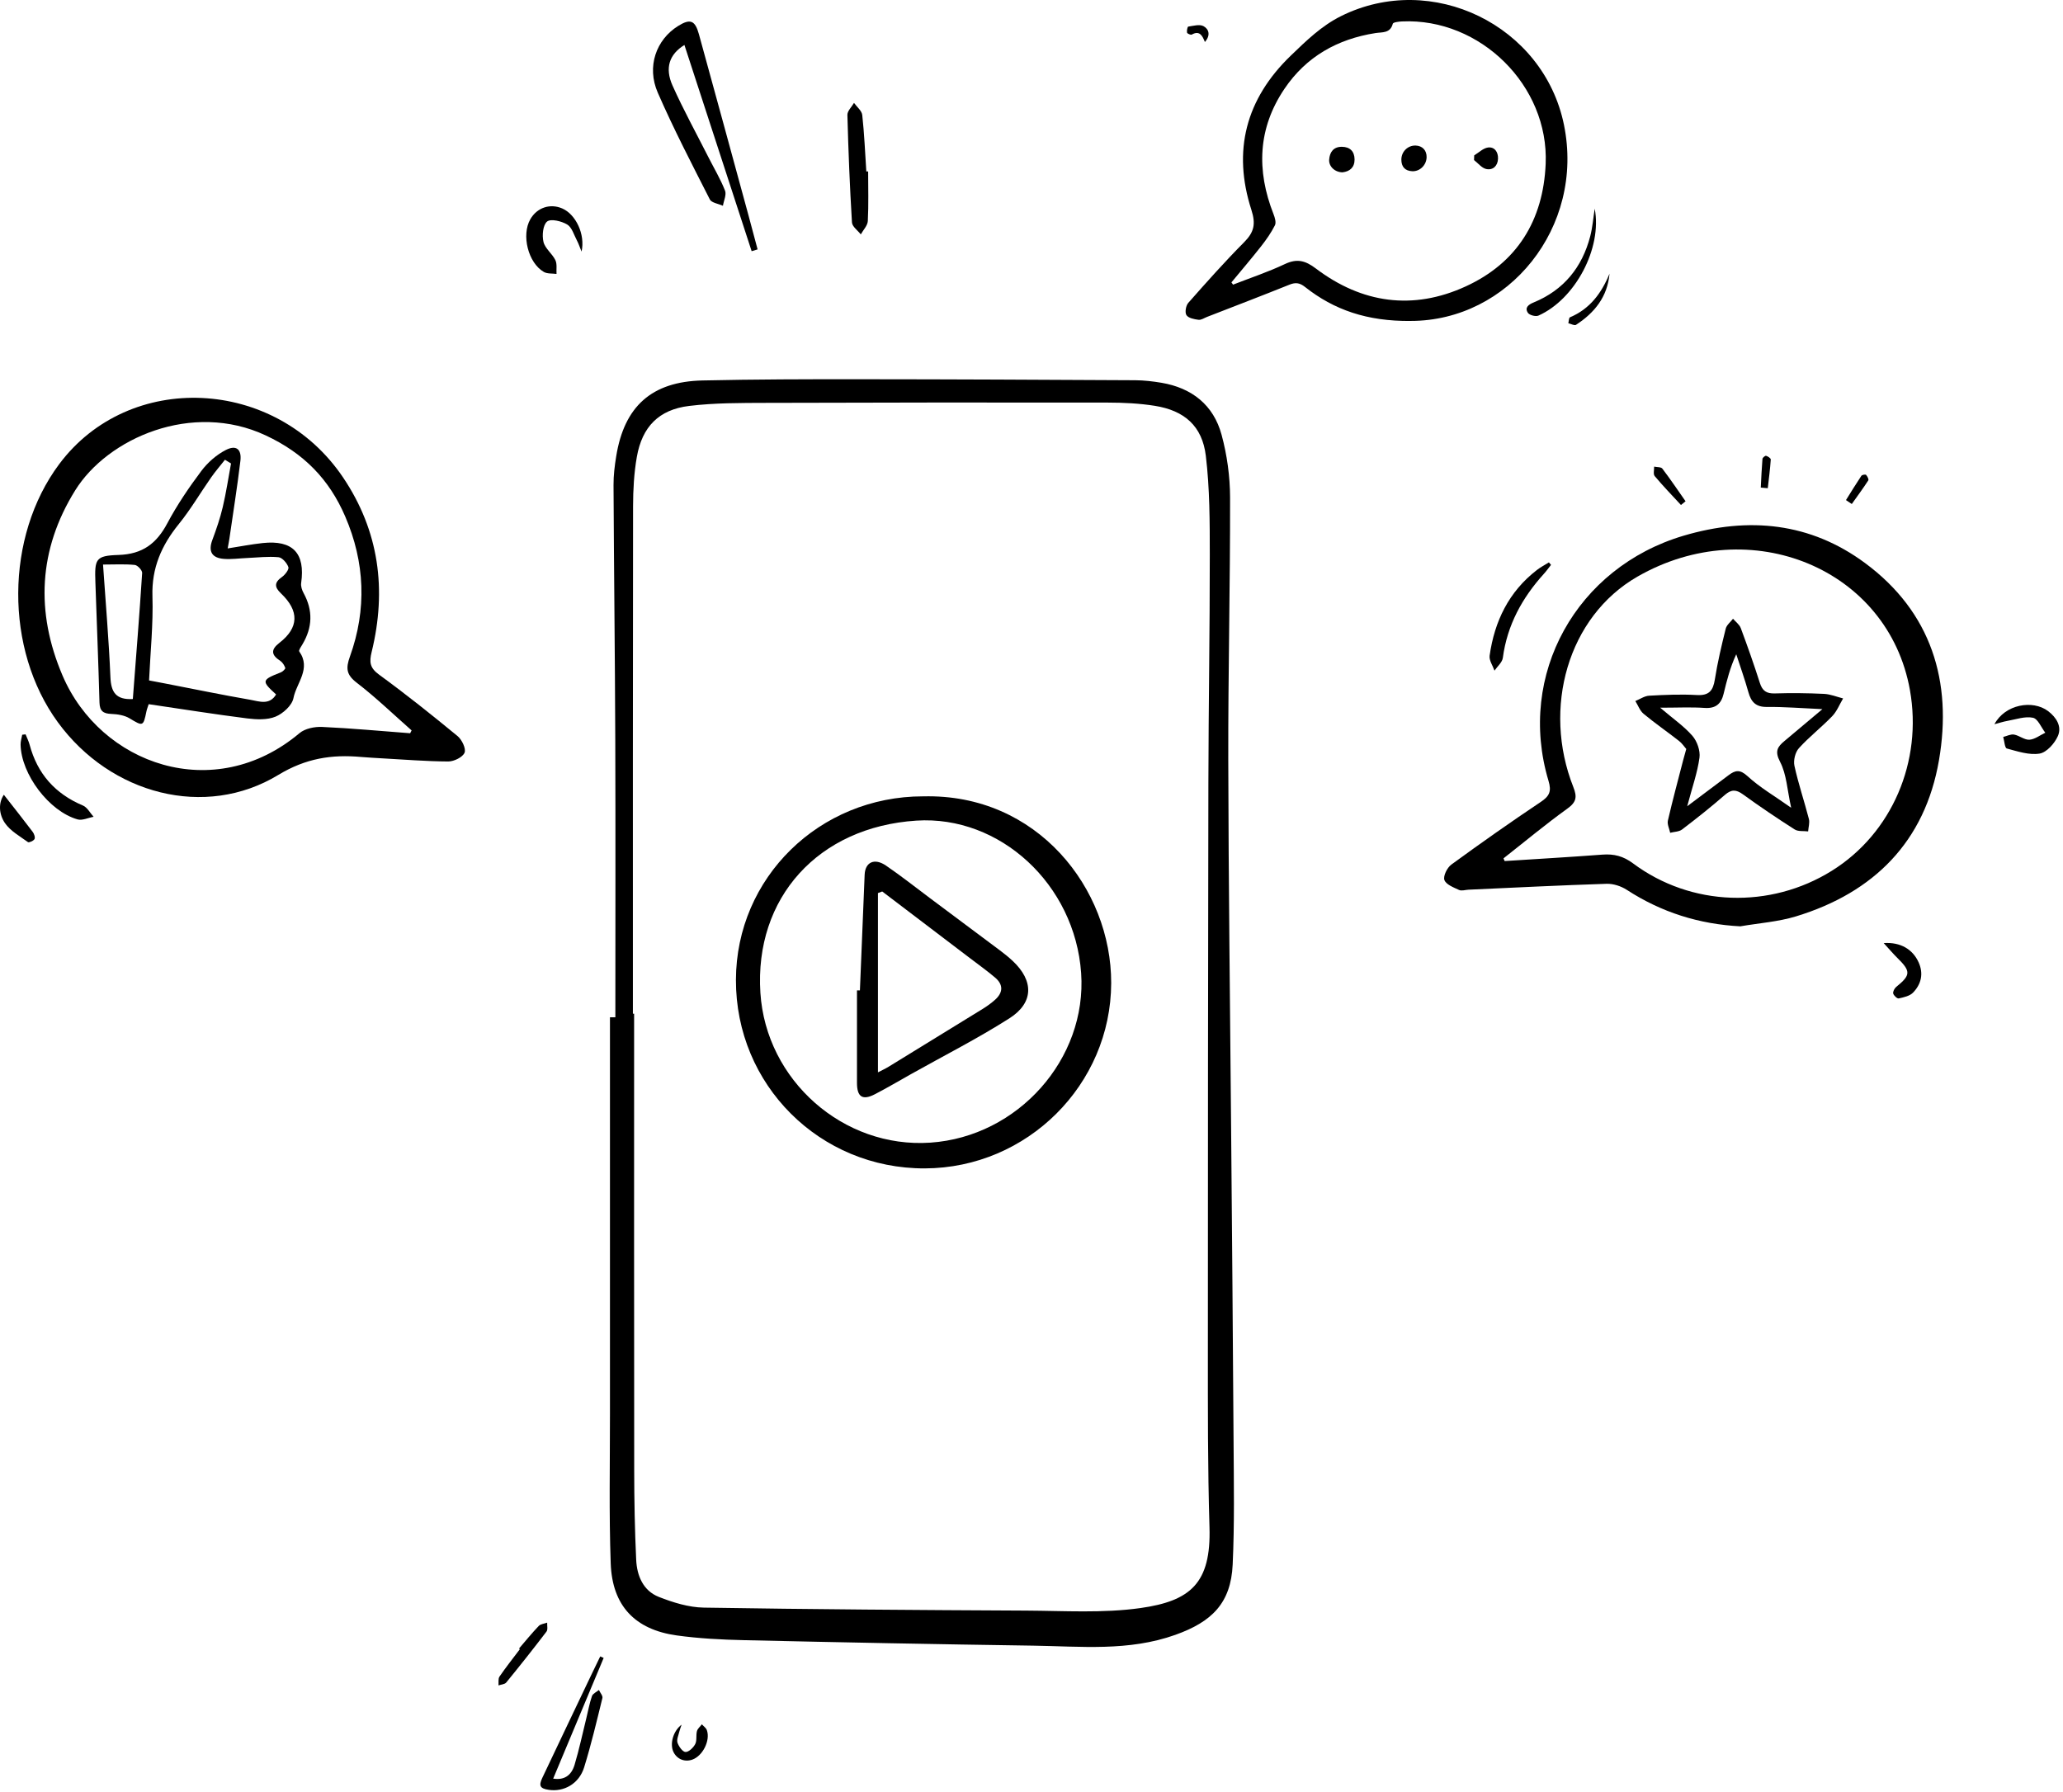
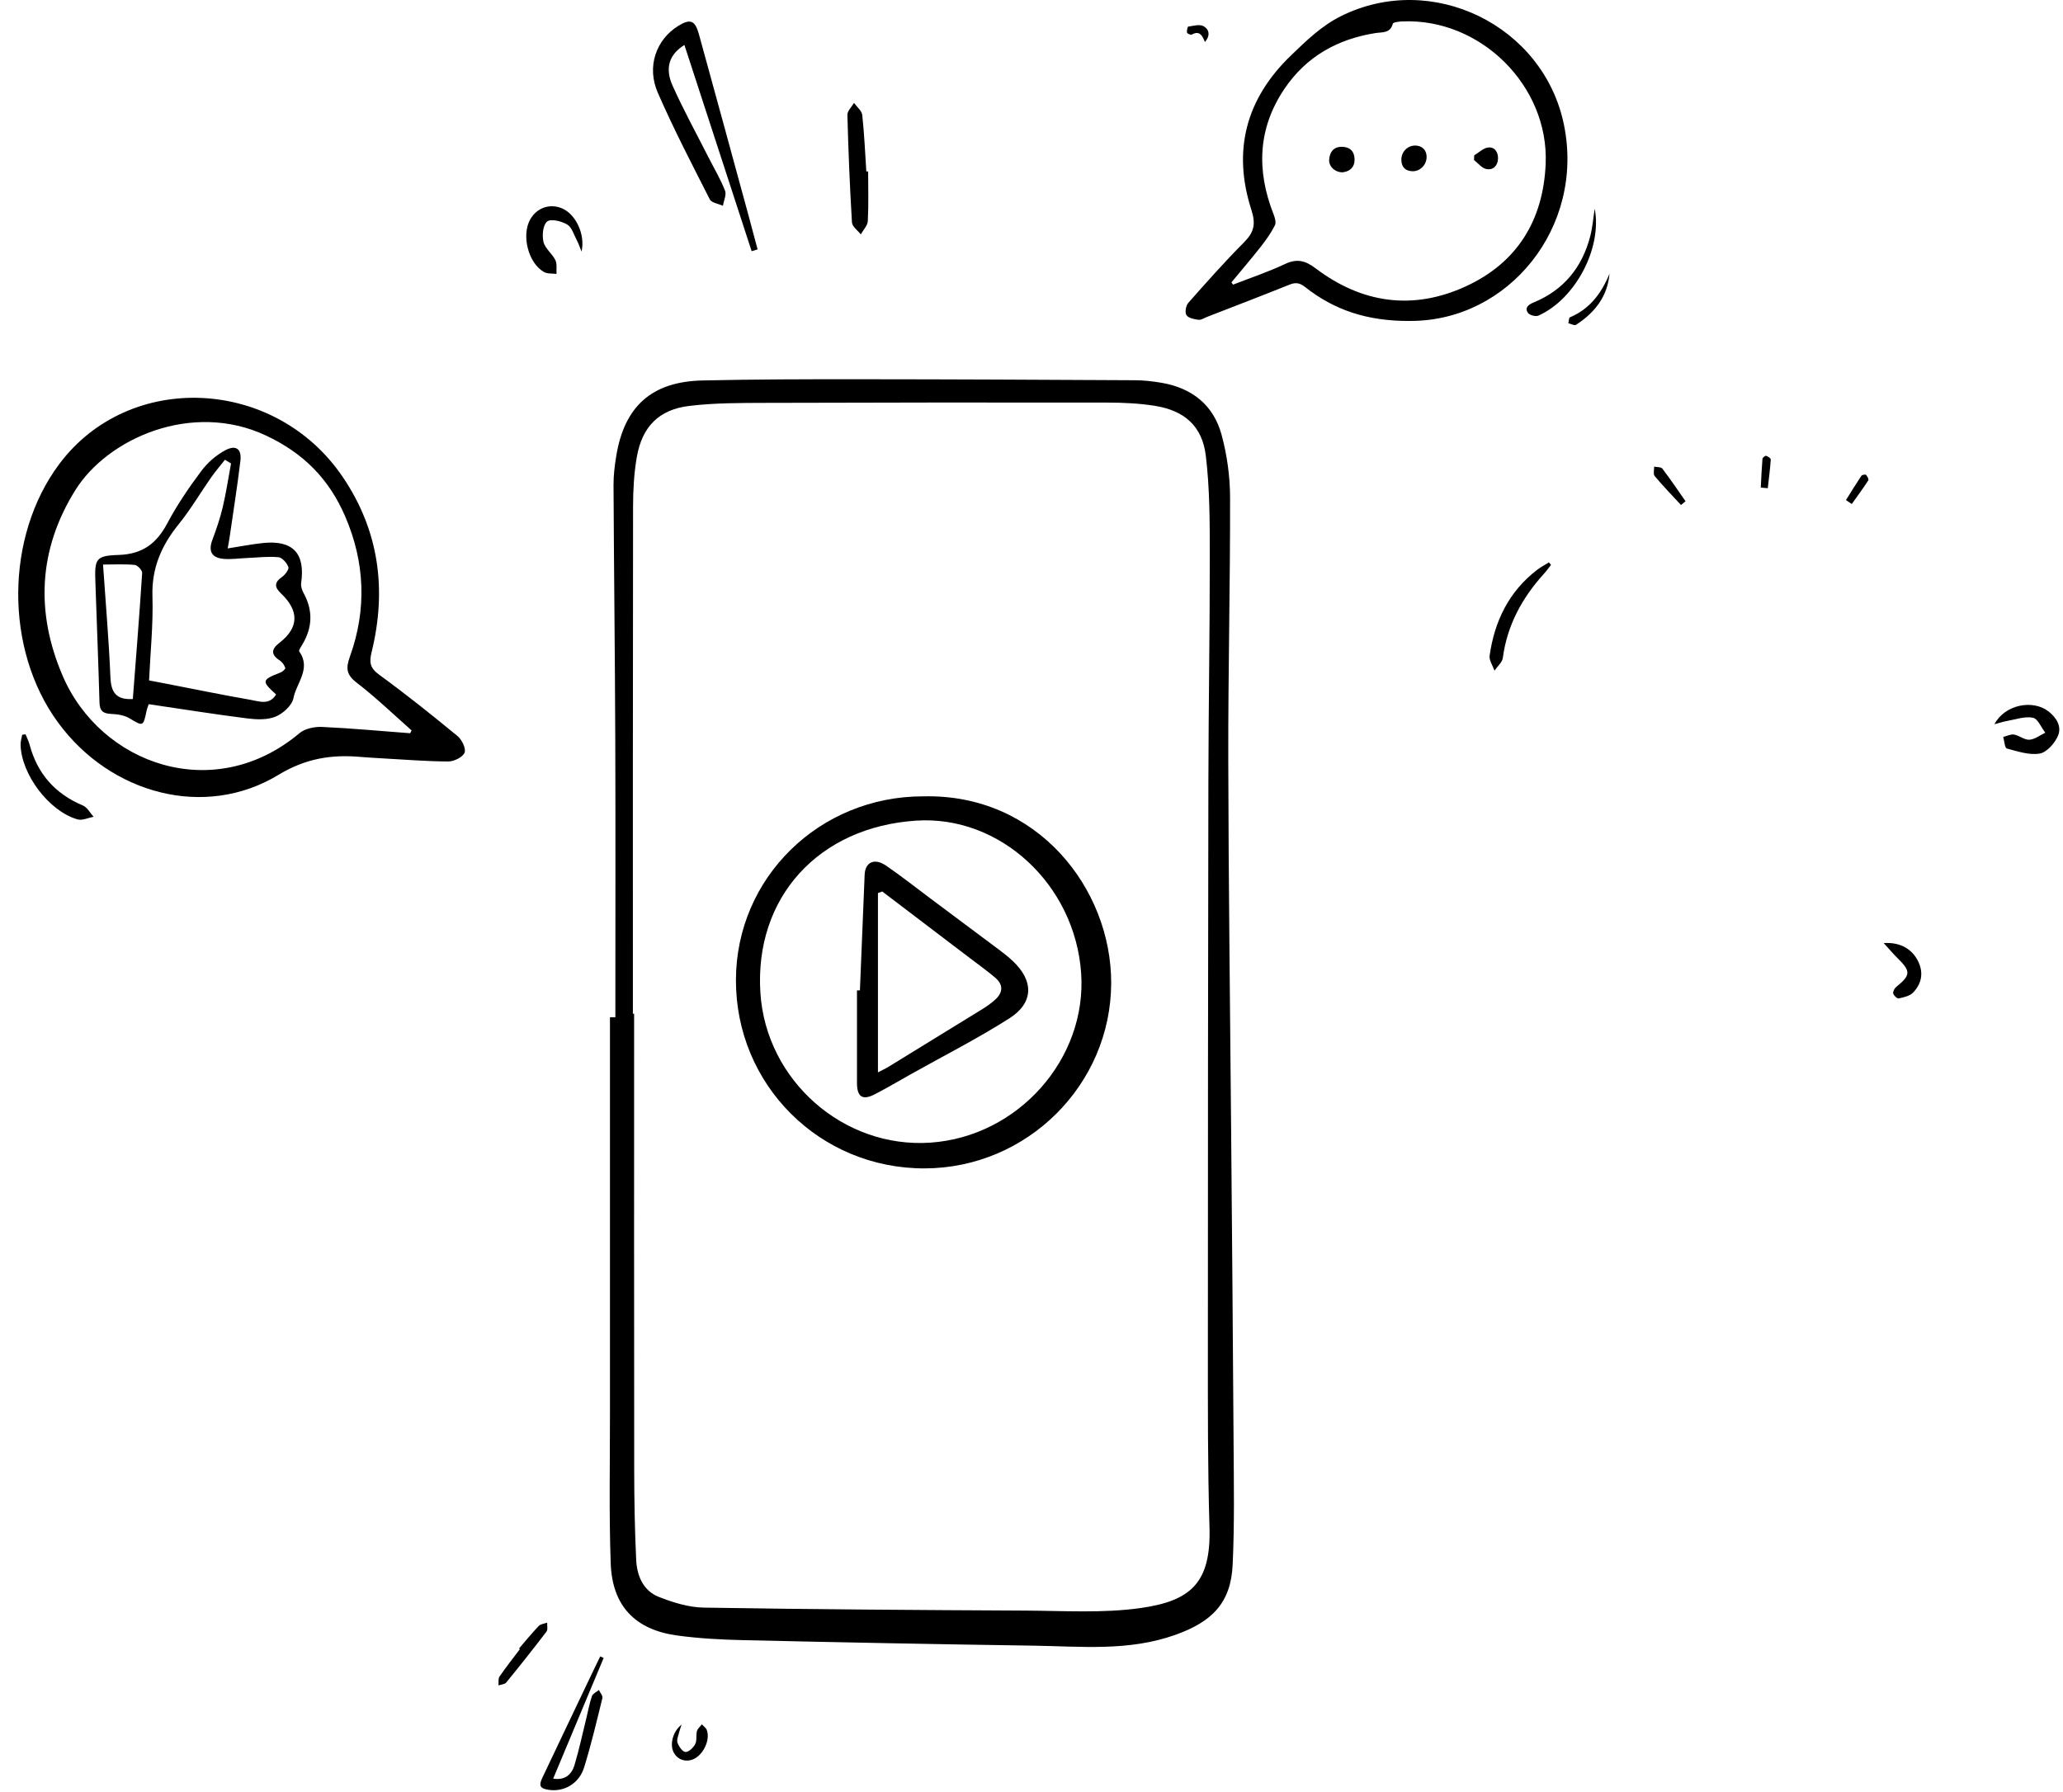
<svg xmlns="http://www.w3.org/2000/svg" width="389" height="338" viewBox="0 0 389 338" fill="none">
  <path d="M116.032 191.859C116.032 174.392 116.079 156.92 116.016 139.454C115.959 123.464 115.766 107.469 115.687 91.479C115.677 89.668 115.901 87.837 116.194 86.043C117.712 76.631 122.892 71.967 132.46 71.753C142.367 71.534 152.274 71.513 162.186 71.524C179.481 71.534 196.775 71.618 214.069 71.711C215.713 71.722 217.366 71.915 218.989 72.186C224.738 73.156 228.823 76.381 230.341 81.994C231.374 85.802 231.932 89.856 231.943 93.805C231.974 110.317 231.572 126.834 231.604 143.346C231.651 166.551 231.948 189.756 232.141 212.956C232.303 232.687 232.491 252.412 232.605 272.143C232.652 279.786 232.788 287.439 232.433 295.066C232.099 302.354 228.51 305.865 221.634 308.322C212.791 311.479 203.787 310.493 194.793 310.362C176.632 310.101 158.472 309.741 140.312 309.329C136.065 309.235 131.787 309.016 127.587 308.432C119.71 307.331 115.437 302.824 115.155 294.837C114.827 285.462 115.02 276.071 115.015 266.691C115.004 241.749 115.015 216.806 115.015 191.859C115.359 191.859 115.698 191.859 116.042 191.859H116.032ZM119.334 191.18C119.412 191.18 119.491 191.18 119.569 191.18C119.569 219.868 119.548 248.557 119.585 277.245C119.59 282.89 119.694 288.545 119.96 294.184C120.101 297.179 121.275 300.001 124.217 301.165C126.904 302.224 129.857 303.142 132.705 303.189C152.952 303.518 173.2 303.653 193.452 303.752C200.656 303.789 207.965 304.269 215.045 303.272C224.462 301.942 228.385 298.603 228.061 288.013C227.722 276.807 227.759 265.59 227.759 254.374C227.759 218.815 227.785 183.261 227.853 147.702C227.879 133.36 228.129 119.014 228.119 104.672C228.119 98.433 228.113 92.146 227.373 85.969C226.7 80.346 223.329 77.419 217.732 76.532C214.831 76.073 211.852 75.932 208.905 75.927C187.437 75.895 165.964 75.906 144.496 75.979C139.639 75.995 134.74 75.974 129.935 76.558C124.233 77.252 121.087 80.481 120.085 86.152C119.548 89.209 119.376 92.371 119.371 95.485C119.324 127.387 119.339 159.289 119.339 191.196L119.334 191.18Z" fill="black" />
  <path d="M265.989 60.532C257.773 60.605 251.538 58.44 246.076 54.12C245.085 53.337 244.302 53.217 243.155 53.682C237.99 55.758 232.794 57.746 227.603 59.765C227.065 59.973 226.497 60.38 225.991 60.312C225.177 60.208 224.081 59.994 223.716 59.431C223.387 58.925 223.607 57.636 224.066 57.12C227.493 53.233 230.947 49.352 234.599 45.674C236.466 43.79 236.826 42.256 235.96 39.575C232.376 28.437 234.896 18.681 243.4 10.485C246.316 7.673 249.17 4.882 252.848 3.046C269.991 -5.5 291.067 4.762 294.902 23.543C298.846 42.867 284.442 60.542 265.984 60.526L265.989 60.532ZM232.199 53.259C232.303 53.4 232.408 53.541 232.507 53.682C235.767 52.409 239.101 51.303 242.257 49.811C244.558 48.72 246.118 49.127 248.121 50.64C256.807 57.214 266.412 58.575 276.34 54.031C286.069 49.581 291.005 41.552 291.453 30.894C292.079 16.166 279.126 3.369 264.377 4.042C263.762 4.068 262.697 4.193 262.624 4.48C262.15 6.317 260.611 6.04 259.385 6.233C252.19 7.36 246.3 10.673 242.2 16.745C237.165 24.201 236.899 32.162 240.139 40.394C240.395 41.046 240.666 41.964 240.4 42.491C239.685 43.9 238.762 45.22 237.781 46.467C235.971 48.772 234.061 51.005 232.194 53.264L232.199 53.259Z" fill="black" />
-   <path d="M328.196 174.704C320.355 174.297 313.27 172.054 306.754 167.823C305.68 167.124 304.214 166.644 302.951 166.68C294.27 166.957 285.589 167.4 276.913 167.792C276.308 167.818 275.599 168.068 275.113 167.839C274.08 167.364 272.656 166.816 272.354 165.961C272.093 165.214 272.881 163.629 273.668 163.055C279.209 159.012 284.822 155.057 290.524 151.243C292.168 150.143 292.585 149.256 291.99 147.273C285.98 127.219 297.286 107.003 317.465 101.03C329.772 97.388 341.374 98.567 351.678 106.19C364.167 115.429 368.179 128.523 365.612 143.387C362.973 158.683 353.384 168.334 338.661 172.821C335.297 173.849 331.692 174.094 328.196 174.694V174.704ZM283.502 161.881C283.575 162.053 283.643 162.22 283.716 162.392C289.867 161.996 296.023 161.641 302.169 161.177C304.344 161.015 306.097 161.463 307.928 162.83C318.868 170.995 333.81 171.47 345.438 164.208C356.759 157.133 362.534 143.611 360.14 130.156C356.06 107.238 330.074 96.522 308.773 108.741C295.621 116.29 290.785 133.558 296.67 148.442C297.4 150.289 297.265 151.264 295.559 152.49C291.427 155.464 287.509 158.735 283.502 161.881Z" fill="black" />
  <path d="M72.021 143.018C70.722 142.934 69.417 142.877 68.118 142.762C62.547 142.256 57.658 143.007 52.467 146.153C38.7 154.511 20.863 149.842 10.909 136.215C0.85 122.452 0.96 101.198 11.165 87.53C24.353 69.86 51.919 71.107 64.68 90.029C71.494 100.129 72.944 111.241 70.08 122.953C69.605 124.894 69.741 125.969 71.488 127.242C76.544 130.925 81.437 134.838 86.268 138.813C87.092 139.491 87.912 141.192 87.599 141.953C87.244 142.809 85.606 143.612 84.526 143.612C80.357 143.592 76.194 143.242 72.026 143.018H72.021ZM77.337 138.286C77.431 138.109 77.519 137.931 77.613 137.754C74.186 134.733 70.888 131.546 67.273 128.765C65.301 127.247 65.181 126.047 65.984 123.814C69.183 114.935 68.817 106.035 65.087 97.39C62.082 90.42 57.335 85.501 50.099 82.115C36.227 75.62 20.299 82.636 14.18 92.476C7.231 103.65 6.694 115.462 11.785 127.388C18.943 144.171 40.348 151.834 56.479 138.265C57.512 137.399 59.312 137.034 60.726 137.096C66.266 137.347 71.796 137.869 77.332 138.286H77.337Z" fill="black" />
  <path d="M141.731 47.374C137.505 34.42 133.285 21.467 129.054 8.482C126.237 10.224 125.308 12.775 126.816 16.145C128.871 20.736 131.308 25.16 133.582 29.652C134.641 31.744 135.857 33.774 136.712 35.949C137.02 36.726 136.472 37.843 136.316 38.808C135.471 38.422 134.177 38.26 133.848 37.613C130.462 30.956 127.014 24.315 124.03 17.476C121.886 12.561 123.727 7.475 127.875 4.892C130.134 3.489 131.057 3.807 131.782 6.431C134.923 17.82 138.027 29.214 141.136 40.613C141.721 42.752 142.279 44.896 142.853 47.035C142.477 47.15 142.101 47.259 141.726 47.374H141.731Z" fill="black" />
  <path d="M163.698 32.339C163.698 35.459 163.797 38.579 163.636 41.688C163.589 42.549 162.775 43.368 162.311 44.208C161.731 43.456 160.693 42.731 160.646 41.949C160.239 35.198 159.963 28.442 159.786 21.681C159.765 20.935 160.594 20.168 161.032 19.406C161.575 20.168 162.498 20.883 162.587 21.691C162.973 25.223 163.119 28.781 163.354 32.329C163.469 32.329 163.584 32.329 163.698 32.334V32.339Z" fill="black" />
  <path d="M300.696 39.34C302.141 46.795 297.023 56.441 290.079 59.524C289.568 59.749 288.394 59.441 288.102 58.997C287.429 57.985 288.274 57.417 289.187 57.041C294.863 54.699 298.322 50.431 299.851 44.572C300.294 42.872 300.425 41.087 300.701 39.34H300.696Z" fill="black" />
  <path d="M376.072 136.585C378.06 132.845 383.272 131.916 386.183 134.107C387.774 135.307 388.823 137.034 388.03 138.823C387.414 140.211 385.922 141.896 384.597 142.121C382.63 142.449 380.434 141.708 378.404 141.161C378.013 141.056 377.945 139.742 377.726 138.985C378.409 138.818 379.135 138.427 379.771 138.537C380.768 138.714 381.733 139.57 382.667 139.507C383.689 139.439 384.665 138.657 385.661 138.187C384.894 137.196 384.268 135.558 383.334 135.365C381.847 135.052 380.157 135.667 378.561 135.949C377.721 136.095 376.902 136.372 376.072 136.585Z" fill="black" />
  <path d="M109.662 47.452C109.276 46.507 109.083 45.913 108.791 45.365C108.227 44.311 107.852 42.887 106.954 42.344C105.89 41.702 103.866 41.212 103.167 41.776C102.374 42.417 102.186 44.4 102.478 45.62C102.776 46.867 104.116 47.827 104.716 49.048C105.076 49.778 104.883 50.78 104.935 51.662C104.132 51.552 103.198 51.662 102.546 51.286C99.578 49.575 98.289 44.327 99.995 41.353C101.252 39.151 103.73 38.317 106.026 39.318C108.551 40.419 110.387 44.17 109.662 47.446V47.452Z" fill="black" />
  <path d="M113.829 312.674C110.657 320.26 107.485 327.84 104.308 335.441C106.285 335.754 107.709 334.956 108.346 332.822C109.217 329.916 109.843 326.932 110.573 323.985C110.913 322.613 111.158 321.204 111.622 319.874C111.789 319.399 112.478 319.102 112.932 318.726C113.166 319.237 113.693 319.816 113.589 320.244C112.514 324.621 111.476 329.014 110.146 333.313C109.191 336.401 106.342 338.003 103.431 337.549C101.845 337.304 101.548 336.792 102.252 335.306C105.299 328.863 108.372 322.435 111.434 316.003C112.008 314.798 112.598 313.598 113.177 312.393C113.391 312.486 113.61 312.586 113.824 312.68L113.829 312.674Z" fill="black" />
  <path d="M97.87 310.899C99.096 309.475 100.286 308.009 101.58 306.653C101.94 306.277 102.633 306.225 103.176 306.021C103.145 306.595 103.333 307.331 103.046 307.712C100.573 310.957 98.037 314.155 95.46 317.311C95.173 317.661 94.495 317.687 93.994 317.859C94.046 317.301 93.906 316.607 94.182 316.2C95.397 314.431 96.728 312.751 98.022 311.035C97.969 310.988 97.917 310.941 97.865 310.894L97.87 310.899Z" fill="black" />
  <path d="M128.521 325.267C128.328 325.851 128.182 326.201 128.098 326.561C127.942 327.265 127.551 328.063 127.749 328.663C127.984 329.378 128.714 330.395 129.257 330.416C129.872 330.437 130.738 329.602 131.088 328.929C131.443 328.246 131.208 327.276 131.416 326.483C131.542 326.008 132.022 325.627 132.345 325.199C132.669 325.564 133.143 325.883 133.289 326.31C133.973 328.262 132.496 331.167 130.545 331.856C129.105 332.367 127.645 331.773 126.987 330.411C126.267 328.914 126.904 326.477 128.526 325.262L128.521 325.267Z" fill="black" />
  <path d="M292.464 106.529C292.021 107.092 291.603 107.682 291.124 108.209C287.018 112.747 284.195 117.891 283.376 124.063C283.262 124.924 282.349 125.675 281.801 126.479C281.477 125.534 280.763 124.538 280.883 123.661C281.801 117.171 284.498 111.589 289.804 107.494C290.508 106.951 291.306 106.539 292.063 106.064L292.459 106.534L292.464 106.529Z" fill="black" />
  <path d="M4.82 138.488C5.076 139.14 5.405 139.772 5.582 140.439C7.043 145.928 10.387 149.705 15.635 151.917C16.459 152.261 16.986 153.315 17.649 154.045C16.637 154.228 15.515 154.786 14.628 154.536C9.244 153.012 3.986 146.006 3.881 140.424C3.871 139.808 4.079 139.187 4.189 138.567C4.403 138.54 4.612 138.52 4.826 138.493L4.82 138.488Z" fill="black" />
  <path d="M355.193 177.862C358.391 177.643 360.666 179.057 361.767 181.472C362.742 183.616 362.273 185.599 360.729 187.2C360.103 187.847 358.976 188.087 358.026 188.301C357.744 188.364 357.092 187.769 356.988 187.378C356.894 187.028 357.218 186.402 357.546 186.136C360.316 183.882 360.343 183.189 357.724 180.617C356.967 179.871 356.278 179.052 355.193 177.867V177.862Z" fill="black" />
  <path d="M303.493 51.611C303.107 55.983 300.66 58.993 297.17 61.263C296.878 61.451 296.215 61.075 295.725 60.96C295.824 60.574 295.819 59.932 296.043 59.839C299.804 58.252 301.995 55.263 303.493 51.611Z" fill="black" />
-   <path d="M0.726 149.888C2.724 152.444 4.471 154.641 6.162 156.884C6.433 157.244 6.668 157.912 6.511 158.235C6.35 158.574 5.468 158.96 5.275 158.82C3.746 157.714 1.957 156.722 0.929 155.225C-0.187 153.592 -0.349 151.474 0.726 149.883V149.888Z" fill="black" />
  <path d="M227.194 7.923C226.714 6.681 226.171 5.706 224.726 6.52C224.539 6.629 223.871 6.347 223.829 6.154C223.751 5.789 223.912 5.038 224.059 5.017C225.018 4.876 226.182 4.537 226.923 4.928C227.914 5.455 228.342 6.613 227.194 7.918V7.923Z" fill="black" />
  <path d="M174.061 150.191C195.622 149.617 209.562 167.647 209.526 185.385C209.484 204.573 193.687 220.286 174.395 220.354C154.565 220.422 138.71 204.594 138.768 184.785C138.825 165.539 154.487 150.186 174.061 150.186V150.191ZM172.782 154.766C154.299 155.966 142.227 169.306 143.38 187.247C144.444 203.759 159.036 216.624 175.438 215.497C191.96 214.365 204.992 199.705 203.86 183.512C202.697 166.807 188.564 153.739 172.782 154.766Z" fill="black" />
  <path d="M269.003 29.662C268.962 31.139 267.741 32.349 266.306 32.292C264.913 32.234 264.235 31.431 264.24 30.085C264.251 28.572 265.471 27.409 266.927 27.45C268.21 27.487 269.035 28.363 269.003 29.662Z" fill="black" />
  <path d="M253.175 32.501C251.704 32.501 250.525 31.385 250.629 30.085C250.744 28.651 251.469 27.67 253.034 27.686C254.558 27.701 255.403 28.557 255.419 30.065C255.429 31.593 254.5 32.334 253.175 32.496V32.501Z" fill="black" />
  <path d="M277.977 29.302C278.837 28.786 279.662 27.946 280.575 27.82C281.827 27.654 282.51 28.692 282.468 29.912C282.427 31.269 281.529 32.151 280.241 31.874C279.396 31.691 278.707 30.773 277.945 30.189C277.956 29.892 277.966 29.594 277.977 29.302Z" fill="black" />
  <path d="M28.036 132.802C27.858 133.366 27.692 133.762 27.608 134.179C27.024 137.038 26.945 136.997 24.436 135.478C23.471 134.894 22.167 134.691 21.003 134.644C19.501 134.586 18.807 134.132 18.76 132.52C18.551 124.966 18.249 117.417 17.988 109.868C17.831 105.429 17.988 104.797 22.334 104.662C26.888 104.521 29.528 102.502 31.562 98.667C33.394 95.229 35.611 91.958 37.948 88.839C39.148 87.237 40.812 85.771 42.586 84.863C44.548 83.862 45.591 84.728 45.33 86.919C44.741 91.828 43.958 96.711 43.254 101.605C43.186 102.09 43.082 102.57 42.93 103.43C45.304 103.06 47.401 102.648 49.519 102.418C55.216 101.803 57.59 104.328 56.787 109.957C56.698 110.562 56.943 111.303 57.251 111.861C59.04 115.137 58.926 118.33 57.032 121.513C56.771 121.946 56.281 122.655 56.427 122.859C58.727 126.114 55.884 128.806 55.331 131.67C55.065 133.037 53.37 134.576 51.961 135.155C50.385 135.802 48.372 135.708 46.603 135.489C40.494 134.717 34.411 133.741 28.046 132.807L28.036 132.802ZM52.05 130.961C49.258 128.42 49.311 128.232 52.973 126.797C53.322 126.662 53.849 126.135 53.792 125.968C53.615 125.467 53.276 124.919 52.843 124.632C51.152 123.537 51.006 122.54 52.686 121.236C56.364 118.388 56.463 115.226 52.989 111.919C51.726 110.719 51.7 109.853 53.171 108.814C53.761 108.397 54.533 107.385 54.376 106.947C54.1 106.175 53.218 105.157 52.514 105.089C50.563 104.902 48.57 105.152 46.593 105.236C45.127 105.298 43.65 105.517 42.2 105.403C39.988 105.22 39.216 104.036 40.04 101.834C40.797 99.805 41.506 97.739 42.002 95.636C42.643 92.924 43.056 90.153 43.562 87.409C43.181 87.174 42.8 86.94 42.419 86.705C41.543 87.821 40.614 88.896 39.8 90.059C37.76 92.976 35.955 96.075 33.722 98.829C30.462 102.846 28.578 107.114 28.745 112.461C28.907 117.72 28.354 122.994 28.109 128.326C29.251 128.545 30.18 128.717 31.103 128.895C36.467 129.933 41.824 131.044 47.208 131.978C48.852 132.265 50.818 133.063 52.065 130.961H52.05ZM19.428 106.477C19.934 113.901 20.534 120.798 20.821 127.705C20.936 130.538 21.854 132.009 25.047 131.837C25.652 123.933 26.293 116.003 26.805 108.058C26.836 107.562 25.949 106.602 25.417 106.545C23.549 106.357 21.65 106.472 19.428 106.472V106.477Z" fill="black" />
  <path d="M162.145 186.792C162.442 179.52 162.734 172.242 163.037 164.97C163.136 162.601 164.879 161.761 167.049 163.238C169.913 165.189 172.636 167.354 175.417 169.43C179.799 172.696 184.181 175.962 188.553 179.243C189.383 179.869 190.202 180.521 190.958 181.231C194.949 184.971 194.949 189.114 190.327 192.056C184.338 195.87 177.978 199.094 171.781 202.574C169.511 203.847 167.273 205.177 164.962 206.372C162.63 207.577 161.592 206.872 161.592 204.222C161.592 198.41 161.592 192.599 161.592 186.787C161.774 186.787 161.962 186.787 162.145 186.787V186.792ZM166.344 168.131C166.078 168.23 165.812 168.329 165.546 168.428V202.24C166.214 201.89 166.908 201.577 167.555 201.181C173.481 197.555 179.397 193.919 185.308 190.267C186.117 189.766 186.899 189.202 187.609 188.571C189.148 187.204 189.226 185.712 187.635 184.366C186.117 183.078 184.484 181.914 182.898 180.704C177.384 176.51 171.864 172.32 166.35 168.126L166.344 168.131Z" fill="black" />
-   <path d="M317.981 141.279C317.627 140.877 317.194 140.204 316.599 139.74C314.387 138.008 312.076 136.412 309.916 134.622C309.217 134.043 308.873 133.031 308.361 132.212C309.233 131.862 310.083 131.252 310.97 131.205C313.959 131.038 316.964 130.913 319.948 131.08C322.233 131.21 323.016 130.282 323.35 128.158C323.856 124.929 324.617 121.736 325.405 118.559C325.577 117.865 326.308 117.312 326.777 116.691C327.278 117.276 327.993 117.782 328.243 118.46C329.516 121.877 330.732 125.32 331.838 128.795C332.312 130.292 333.09 130.829 334.671 130.777C337.754 130.678 340.853 130.715 343.931 130.861C345.146 130.918 346.336 131.419 347.536 131.722C346.863 132.854 346.367 134.153 345.475 135.076C343.466 137.163 341.145 138.957 339.204 141.102C338.51 141.869 338.135 143.402 338.359 144.425C339.095 147.8 340.216 151.092 341.082 154.441C341.27 155.167 340.999 156.012 340.941 156.8C340.086 156.69 339.058 156.852 338.401 156.429C335.088 154.316 331.827 152.115 328.645 149.809C327.362 148.88 326.475 148.849 325.249 149.913C322.64 152.188 319.922 154.342 317.168 156.44C316.599 156.873 315.686 156.862 314.929 157.06C314.773 156.294 314.34 155.459 314.497 154.765C315.378 150.936 316.406 147.143 317.387 143.335C317.528 142.792 317.684 142.255 317.955 141.279H317.981ZM318.143 152.052C321.179 149.772 323.558 147.983 325.943 146.199C327.179 145.27 328.066 145.046 329.506 146.371C331.812 148.499 334.592 150.106 337.743 152.339C336.997 148.995 336.888 146.042 335.651 143.674C334.598 141.66 335.177 140.841 336.486 139.745C338.672 137.914 340.858 136.073 343.633 133.741C339.637 133.563 336.408 133.292 333.184 133.328C331.081 133.354 330.194 132.395 329.678 130.542C329.005 128.132 328.16 125.774 327.388 123.39C326.229 125.884 325.603 128.372 325.003 130.861C324.544 132.76 323.501 133.657 321.404 133.511C318.879 133.334 316.328 133.469 313.041 133.469C315.529 135.587 317.569 136.985 319.134 138.791C320.016 139.813 320.632 141.587 320.454 142.896C320.068 145.724 319.087 148.473 318.143 152.047V152.052Z" fill="black" />
  <path d="M316.964 95.24C315.3 93.435 313.583 91.666 312.008 89.783C311.7 89.418 311.924 88.609 311.903 88.004C312.435 88.119 313.202 88.051 313.453 88.379C314.976 90.383 316.385 92.475 317.83 94.536C317.543 94.77 317.251 95.005 316.964 95.24Z" fill="black" />
  <path d="M348.072 94.323C349.032 92.789 349.976 91.239 350.983 89.732C351.109 89.544 351.74 89.434 351.865 89.559C352.115 89.82 352.413 90.41 352.288 90.598C351.302 92.116 350.222 93.576 349.173 95.053C348.808 94.808 348.443 94.562 348.077 94.312L348.072 94.323Z" fill="black" />
  <path d="M332.014 91.959C332.108 90.149 332.181 88.339 332.332 86.534C332.353 86.309 332.854 85.907 333.021 85.96C333.365 86.064 333.913 86.434 333.897 86.664C333.772 88.474 333.537 90.274 333.334 92.074C332.895 92.037 332.457 91.996 332.019 91.959H332.014Z" fill="black" />
</svg>